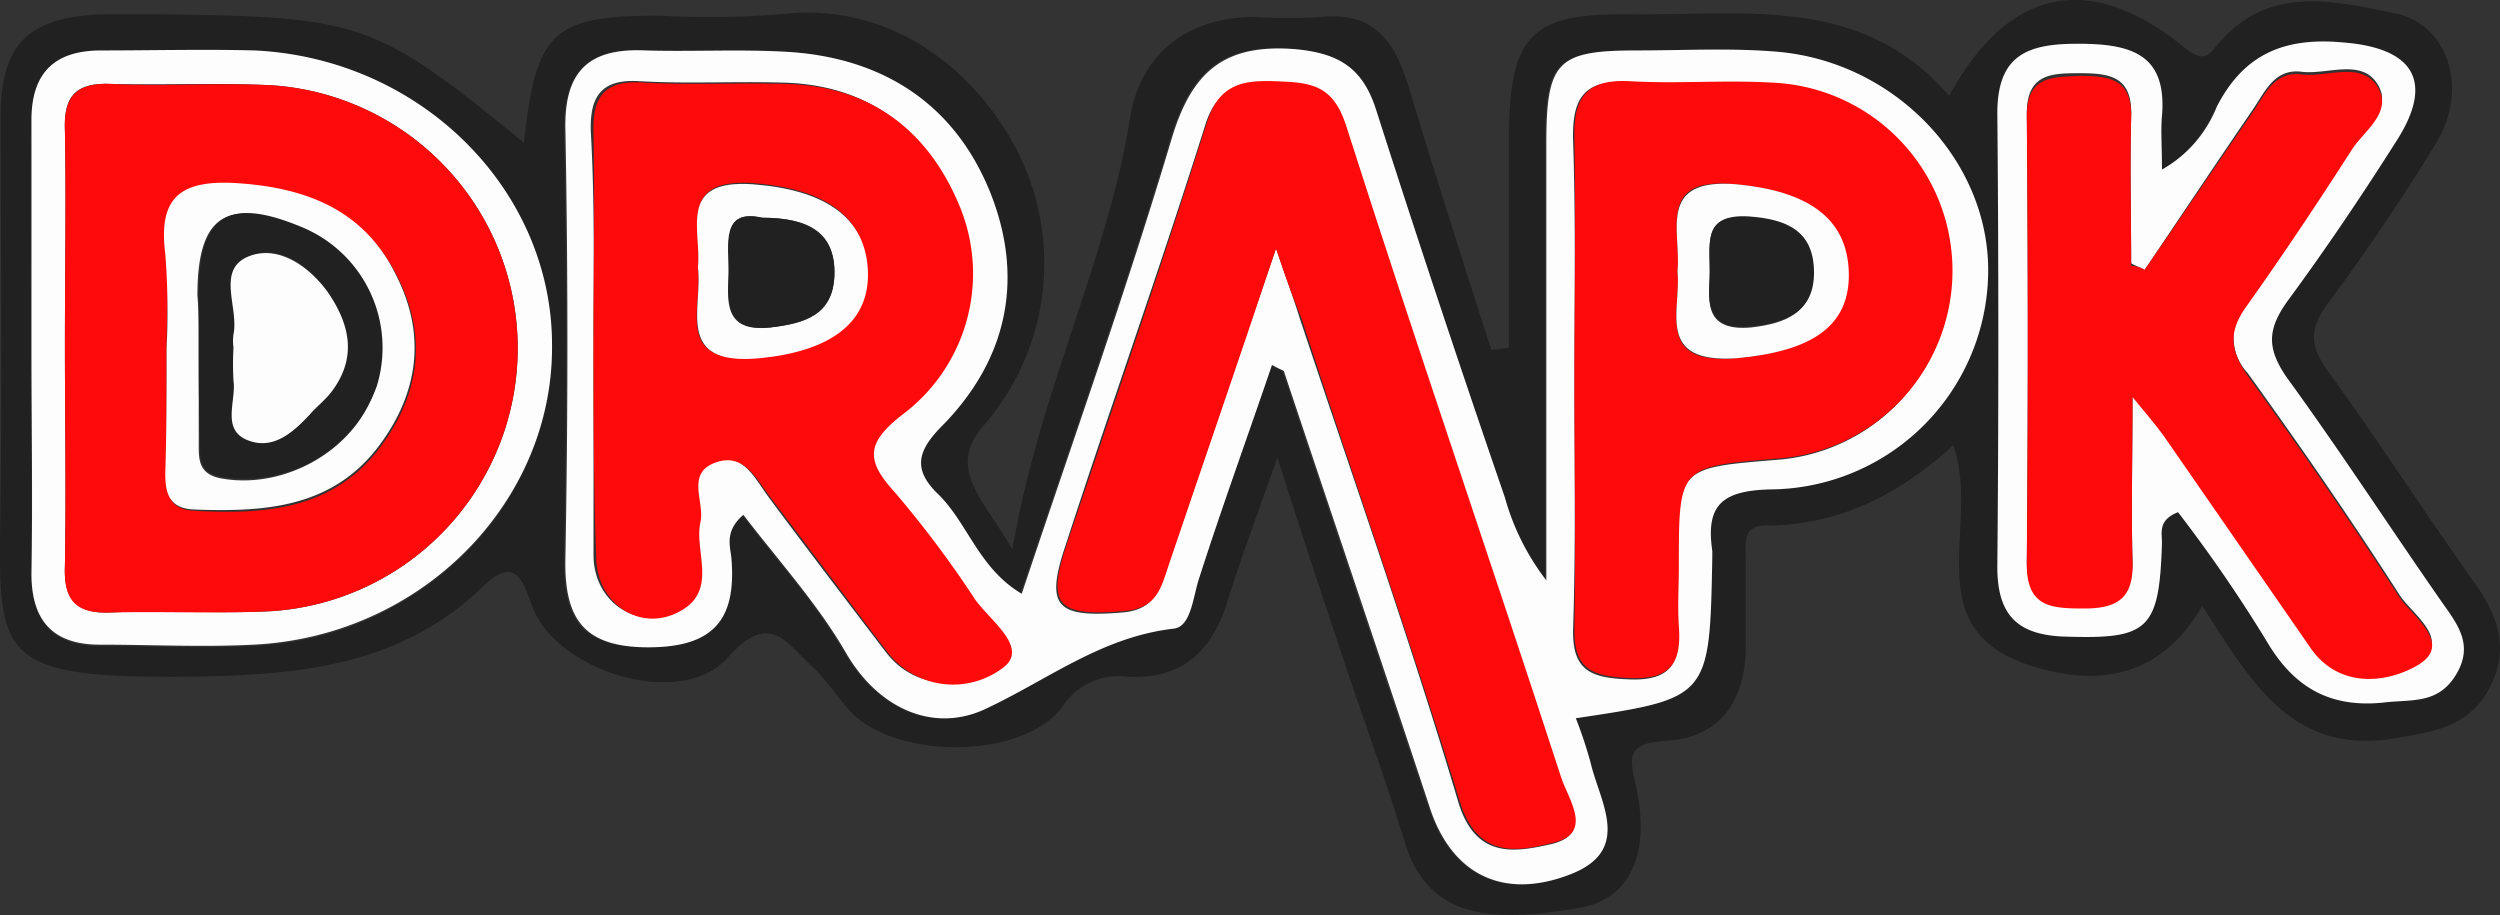
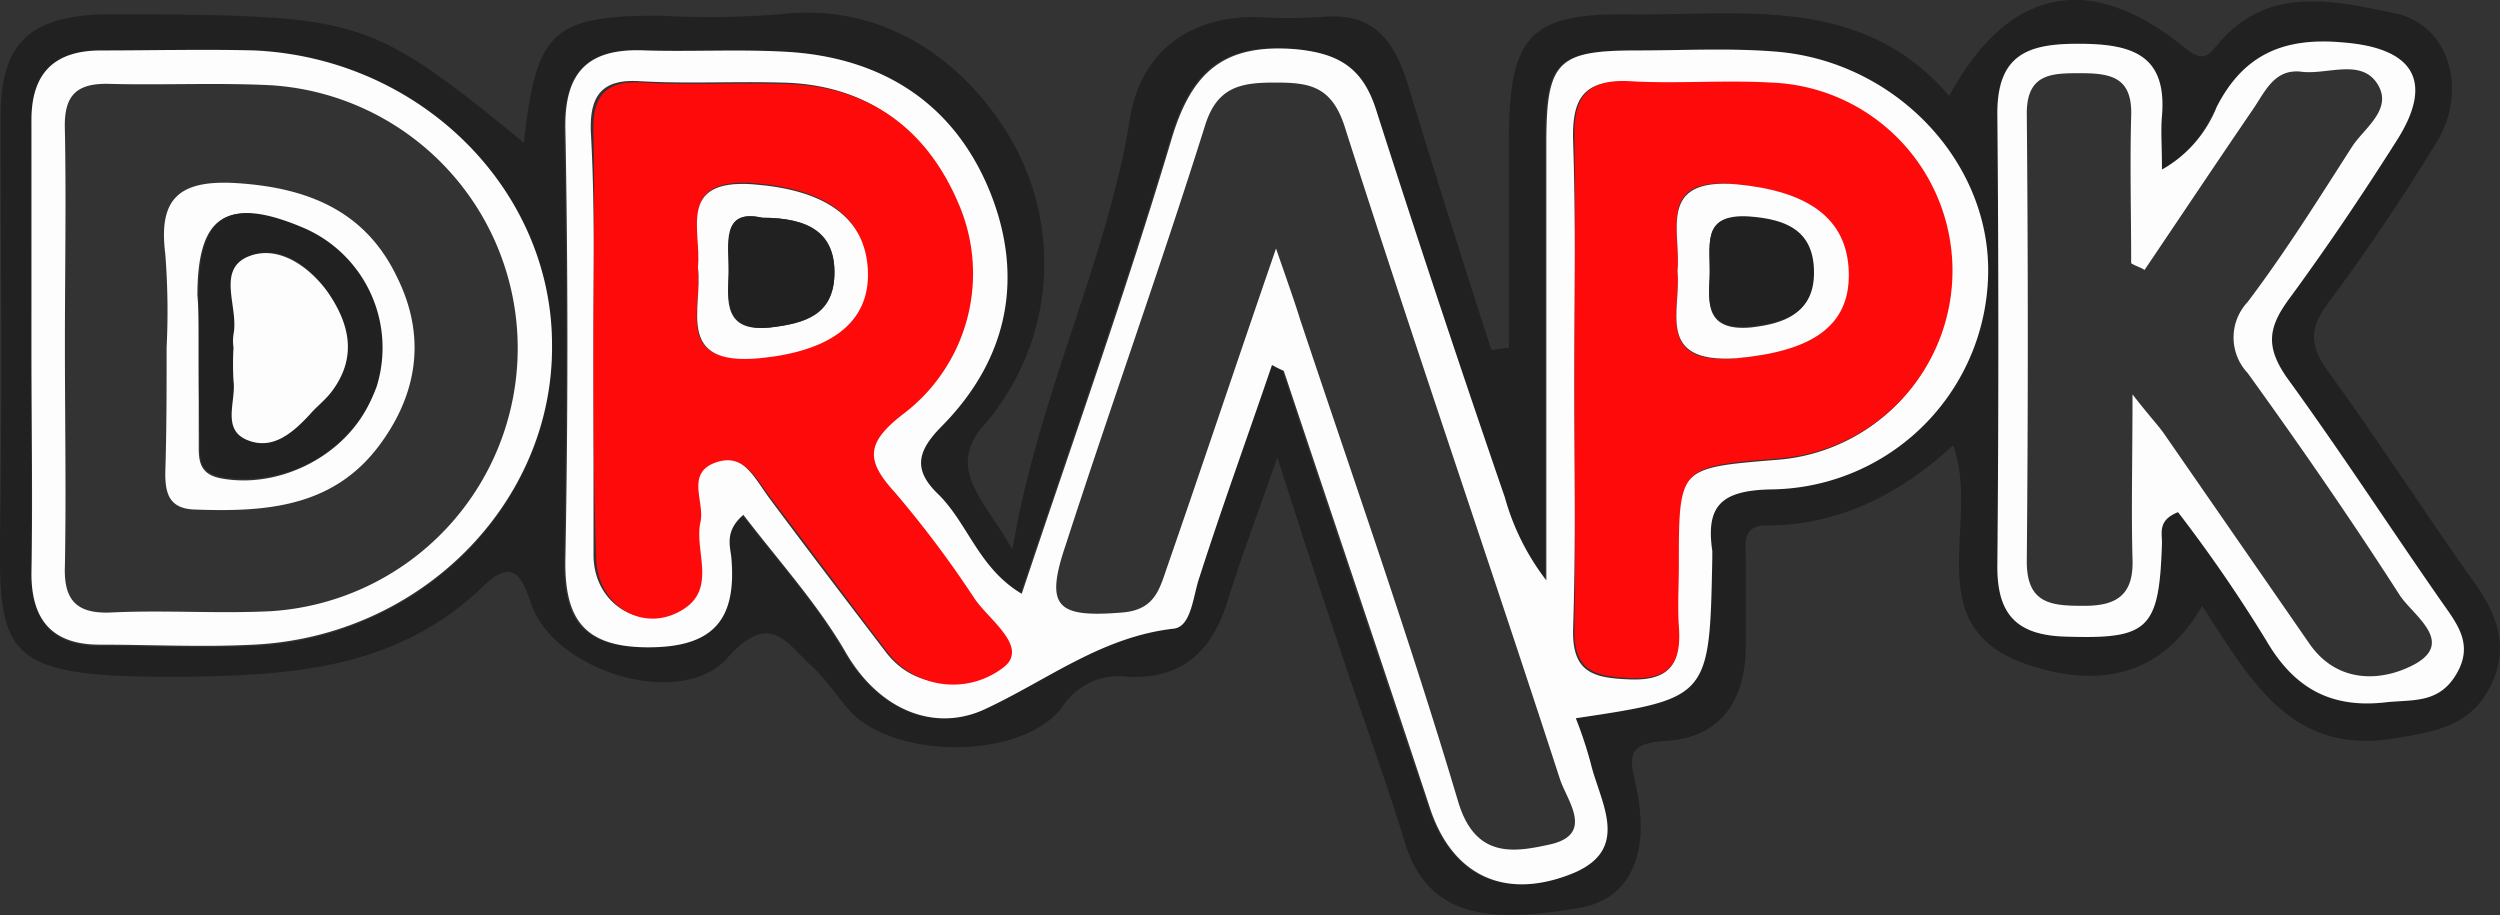
<svg xmlns="http://www.w3.org/2000/svg" id="Vrstva_1" data-name="Vrstva 1" width="186.81" height="68.37" viewBox="0 0 186.81 68.37">
  <rect x="0" y="0" width="186.81" height="68.37" fill="#333333" stroke="none" />
  <defs>
    <style>
      .cls-1 {
        fill: #212121;
      }

      .cls-2 {
        fill: #fdfdfd;
      }

      .cls-3 {
        fill: #fe0a0a;
      }
    </style>
  </defs>
  <title>logo</title>
  <g>
    <path class="cls-1" d="M46.9,87.2c.9-8.3,2.1-9.5,10.1-9.5a67.59,67.59,0,0,0,9-.1c8.3-1,14.4,4.1,17.5,9.7a18.49,18.49,0,0,1-2.4,21.2c-2.6,3.2.3,5.5,2.3,9.1,2-11.8,7.1-21.6,8.8-32.3.8-4.8,4.3-7.5,9.3-7.5a41.7,41.7,0,0,0,5,0c4-.4,5.5,1.9,6.5,5.2,2,6.6,4.1,13.2,6.2,19.7.4-.1.9-.1,1.3-.2v-16c.1-7.4,1.7-9,9.1-8.9,8.4.1,17.3-1.5,23.8,6.1,4.4-8.1,10.5-9.4,17.6-3.6,1.5,1.2,1.8.5,2.6-.4,3.7-4.3,8.6-3.1,13-2.2,4.2.8,5.6,5.8,3.2,9.7q-3.75,6.15-8.1,12c-1.5,2-1.3,3.3.1,5.2,3.7,5.1,7.1,10.4,10.8,15.6,1.8,2.5,2.7,5,1.2,7.9s-4.1,3.3-7.1,3.8c-7.8,1.3-10.8-4.4-14.4-9.9-3.3,5.8-8.5,6-13.3,4.3-8-2.9-3.2-10.5-5.3-16.3-3.9,3.6-8.5,6-14,6-1.8,0-1.5,1.4-1.5,2.5v6.5c0,4.1-1.9,6.9-6.1,7.1-2.8.2-2.6,1.2-2.1,3.4,1.1,5-.4,8.5-4.4,9.1-6.1,1-11.1,1-12.9-5-1.4-4.6-3.1-9.2-4.6-13.7s-3-9-4.9-15c-1.6,4.6-2.8,7.7-3.8,11-1.2,3.6-3.4,5.6-7.4,5.4a5,5,0,0,0-4.9,2.3c-3,3.9-12.4,3.9-15.8.3-1-1.1-1.8-2.4-2.9-3.4-1.9-1.7-3.1-4.2-6.3-.6-3.5,3.9-12.8,1-14.6-3.9-.7-2-1.3-3.7-3.6-1.5-6.3,6.1-14,6.7-22.3,6.8-15,.1-13.9-1.7-13.8-14.4.1-9.2,0-18.3,0-27.5,0-5.4,2.1-7.4,7.6-7.6h4.5C34.7,77.8,35.8,78.1,46.9,87.2Zm78.6,43c10-1.5,10-1.5,10.1-12v-.5c-.5-3.4.8-4.5,4.3-4.6a16.39,16.39,0,0,0,16.3-15.7c.4-8.5-6.7-16.2-15.7-17-3.5-.3-7-.1-10.5-.1-6,0-6.8.8-6.8,7v32.6a19,19,0,0,1-3.1-6.2c-3.2-9.6-6.5-19.2-9.6-28.9-1-3.2-2.8-4.3-6.1-4.6-5.3-.5-7.7,1.7-9.2,6.7-3.4,11.4-7.4,22.6-11.2,34-3.2-1.8-4-5.2-6.2-7.4-2-1.9-1.6-3.3.3-5.2,4.9-5,6.1-11.1,3.5-17.5-2.7-6.6-8.1-10-15.2-10.4-3.5-.2-7,.1-10.5-.1-4.2-.2-6,1.5-6,5.9.2,10.7.2,21.3,0,32-.1,4.6,1.3,6.7,6.2,6.7s6.6-2.2,6.2-6.7c-.1-.9-.5-2,.9-3.2,2.6,3.4,5.5,6.6,7.6,10.2,2.5,4.4,6.7,6.1,10.5,4.3,4.6-2.2,8.7-5.3,14.1-6,1.3-.2,1.4-2.5,1.9-3.9,1.8-5.2,3.6-10.5,5.4-15.8.7.4.9.4.9.5,3.6,10.9,7.3,21.8,10.9,32.6,1.7,5,5.4,6.9,10.4,5,4.8-1.8,2.3-5.4,1.6-8.4A18.59,18.59,0,0,0,125.5,130.2Zm43.8-41c0-1.8-.1-2.9,0-4,.3-4.7-2.5-5.4-6.3-5.4s-6.1.9-6,5.2q.15,16.95,0,33.9c0,3.6,1.6,5.1,5.1,5.2,6.2.1,7-.6,7.2-7,0-.8-.3-1.7,1.2-2.3a108.52,108.52,0,0,1,6.6,9.6c2.1,3.7,4.9,5.1,9,4.6,2-.2,4-.1,5.2-2.1,1.3-2.2,0-3.8-1.1-5.4-3.9-5.6-7.6-11.3-11.6-16.8-1.5-2.1-1.5-3.6.1-5.7,2.9-3.9,5.5-7.9,8.1-11.9,2.9-4.5,1.3-6.9-4-7.4-4.3-.4-7.3.9-9.4,4.8C172.5,86.1,171.7,87.9,169.3,89.2ZM10.1,102.5v17c0,3.5,1.6,5.3,5.1,5.3,3.8,0,7.7.2,11.5,0,12.5-.6,22.4-10.6,22.3-22.4S39.1,81,26.8,80.4c-3.8-.2-7.7,0-11.5,0-3.5,0-5.2,1.7-5.2,5.2C10.2,91.2,10.1,96.8,10.1,102.5Z" transform="translate(-7.75 -76.53)" />
    <path class="cls-2" d="M125.5,130.2a31.43,31.43,0,0,1,1.1,3.3c.7,3,3.2,6.6-1.6,8.4-5,1.9-8.8-.1-10.4-5-3.6-10.9-7.3-21.8-10.9-32.6,0-.1-.2-.1-.9-.5-1.8,5.3-3.7,10.5-5.4,15.8-.5,1.4-.6,3.7-1.9,3.9-5.4.6-9.4,3.8-14.1,6-3.8,1.8-8,.1-10.5-4.3-2.1-3.6-5-6.8-7.6-10.2-1.4,1.2-1,2.3-.9,3.2.4,4.6-1.3,6.7-6.2,6.7s-6.3-2.2-6.2-6.7c.2-10.7.2-21.3,0-32-.1-4.4,1.8-6.1,6-5.9,3.5.1,7-.1,10.5.1,7.1.4,12.5,3.8,15.2,10.4,2.6,6.4,1.4,12.5-3.5,17.5-1.9,1.9-2.3,3.3-.3,5.2,2.2,2.2,3,5.5,6.2,7.4,3.8-11.4,7.8-22.6,11.2-34,1.5-5,3.9-7.1,9.2-6.7,3.3.3,5.1,1.4,6.1,4.6,3.1,9.7,6.3,19.3,9.6,28.9a18.06,18.06,0,0,0,3.1,6.2V87.3c0-6.2.8-7,6.8-7,3.5,0,7-.2,10.5.1,9,.8,16.1,8.5,15.7,17A16.39,16.39,0,0,1,140,113.1c-3.6.1-4.8,1.2-4.3,4.6v.5C135.5,128.7,135.5,128.7,125.5,130.2ZM52.1,102v16c0,3.7,3.6,5.9,6.6,3.9,2.4-1.6.7-4.3,1.2-6.5.3-1.5-1.1-3.6,1.1-4.4s3.1,1.2,4.2,2.7c2.9,3.9,5.8,7.7,8.7,11.5,2.4,3.2,6.3,2.6,8.5,1.2s-.9-3.6-2-5.2a66.76,66.76,0,0,0-6-8c-2.1-2.4-2.1-3.7.6-5.8a13.19,13.19,0,0,0,4.2-15.7c-2.4-5.7-6.8-8.9-13.1-9-3.5-.1-7,.1-10.5-.1-2.9-.2-3.8,1.1-3.7,3.8C52.2,91.7,52.1,96.9,52.1,102Zm51-6.9c.9,2.6,1.4,4,1.8,5.3,4,12,8.2,23.9,11.8,36,1.3,4.4,4.3,3.8,7,3.2,3.2-.8,1.1-3.3.6-4.9-5.3-16.3-10.9-32.5-16.1-48.8-1-3-2.7-3.2-5.2-3.2s-4.3.3-5.2,3.2c-3.3,10.5-7,20.8-10.4,31.3-1.6,4.7-.7,5.5,4.2,5.1,2.5-.2,2.8-1.8,3.4-3.5C97.6,111.3,100.1,103.8,103.1,95.1Zm22.3,9.9c0,6.2.1,12.3-.1,18.5-.1,3.3,1.5,3.7,4.3,3.8,3,.1,3.8-1.3,3.5-3.9-.1-1.5,0-3,0-4.5,0-7.4,0-7.4,7.3-8a14.07,14.07,0,0,0-.4-28.1c-3.5-.2-7,.2-10.5-.1s-4.3,1.3-4.2,4.4C125.5,93.1,125.4,99,125.4,105Z" transform="translate(-7.75 -76.53)" />
    <path class="cls-2" d="M169.3,89.2a9.33,9.33,0,0,0,4.1-4.7c2-3.9,5-5.2,9.4-4.8,5.3.4,6.9,2.9,4,7.4-2.6,4.1-5.3,8.1-8.1,11.9-1.5,2.1-1.6,3.5-.1,5.7,4,5.5,7.7,11.2,11.6,16.8,1.2,1.7,2.4,3.2,1.1,5.4s-3.2,1.9-5.2,2.1c-4.1.5-6.9-1-9-4.6a108.52,108.52,0,0,0-6.6-9.6c-1.5.6-1.2,1.5-1.2,2.3-.2,6.5-1,7.2-7.2,7-3.6-.1-5.1-1.6-5.1-5.2q.15-17,0-33.9c0-4.4,2.3-5.2,6-5.2,3.9,0,6.7.7,6.3,5.4C169.2,86.3,169.3,87.4,169.3,89.2ZM168,96.7c-.3-.2-.7-.3-1-.5,0-3.7-.1-7.3,0-11,.1-2.9-1.5-3.2-3.8-3.2-2.1,0-4,0-4,3,.1,11.2.1,22.3,0,33.5,0,3.2,1.9,3.3,4.3,3.3s3.7-.8,3.6-3.5c-.1-3.7,0-7.4,0-12.3,1.4,1.8,2,2.4,2.4,3l10.8,15.6c2.2,3.2,5.7,2.8,8,1.5,2.9-1.7-.4-3.7-1.3-5.2-3.6-5.6-7.4-11.1-11.3-16.5a3.87,3.87,0,0,1,0-5.3c2.8-3.7,5.3-7.7,7.8-11.6.9-1.4,3.1-2.8,1.9-4.7s-3.7-.7-5.6-.9c-2.1-.3-2.8,1.5-3.7,2.8C173.3,88.8,170.7,92.7,168,96.7Z" transform="translate(-7.75 -76.53)" />
    <path class="cls-2" d="M10.1,102.5v-17c0-3.5,1.7-5.2,5.2-5.2,3.8,0,7.7-.1,11.5,0,12.4.6,22.2,10.4,22.2,22,.1,11.8-9.8,21.8-22.3,22.4-3.8.2-7.7,0-11.5,0-3.5,0-5.1-1.8-5.1-5.3C10.2,113.8,10.1,108.1,10.1,102.5Zm2.5-.2c0,5.5.1,11,0,16.5-.1,2.5.8,3.6,3.4,3.5,4-.2,8,.1,12-.1a19.69,19.69,0,0,0,0-39.3c-4-.2-8,0-12-.1-2.7-.1-3.5,1-3.4,3.5C12.7,91.6,12.6,96.9,12.6,102.3Z" transform="translate(-7.75 -76.53)" />
    <path class="cls-3" d="M52.1,102c0-5.2.1-10.3,0-15.5-.1-2.7.8-4,3.7-3.8,3.5.2,7,0,10.5.1,6.3.1,10.7,3.3,13.1,9a13.16,13.16,0,0,1-4.2,15.7c-2.7,2.1-2.8,3.4-.6,5.8a79.44,79.44,0,0,1,6,8c1.1,1.6,4.2,3.7,2,5.2a6.16,6.16,0,0,1-8.5-1.2c-2.9-3.8-5.8-7.7-8.7-11.5-1.1-1.4-2-3.5-4.2-2.7s-.8,2.9-1.1,4.4c-.5,2.1,1.2,4.9-1.2,6.5-3,2-6.6-.2-6.6-3.9C52.1,112.7,52.1,107.4,52.1,102Zm7.8-5.5c.4,3-1.9,7.4,4.5,6.7,5.3-.5,8.3-2.5,8.1-6.6s-3.3-6-8.6-6.4C58.3,89.9,60.3,93.8,59.9,96.5Z" transform="translate(-7.75 -76.53)" />
-     <path class="cls-3" d="M103.1,95.1c-2.9,8.7-5.5,16.2-8,23.6-.6,1.8-.9,3.3-3.4,3.5-4.9.4-5.8-.4-4.2-5.1,3.5-10.4,7.1-20.8,10.4-31.3.9-3,2.7-3.3,5.2-3.2s4.2.2,5.2,3.2c5.2,16.3,10.8,32.5,16.1,48.8.5,1.6,2.5,4.2-.6,4.9-2.7.7-5.7,1.2-7-3.2-3.7-12.1-7.9-24-11.8-36C104.5,99.1,104,97.8,103.1,95.1Z" transform="translate(-7.75 -76.53)" />
    <path class="cls-3" d="M125.4,105c0-6,.1-12,0-18-.1-3.1.8-4.6,4.2-4.4s7-.1,10.5.1a14.07,14.07,0,0,1,.4,28.1c-7.3.6-7.3.6-7.3,8,0,1.5-.1,3,0,4.5.2,2.6-.5,4-3.5,3.9-2.8-.1-4.4-.5-4.3-3.8C125.5,117.3,125.4,111.2,125.4,105Zm7.7-8.2c.3,2.9-1.7,7,4.3,6.5,5.5-.5,8.4-2.3,8.4-6.4s-3.1-6.1-8.4-6.6C131.5,89.7,133.4,93.8,133.1,96.8Z" transform="translate(-7.75 -76.53)" />
-     <path class="cls-3" d="M168,96.7c2.7-3.9,5.4-7.9,8.1-11.8.9-1.3,1.6-3.1,3.7-2.8,1.9.2,4.4-1,5.6.9s-1,3.3-1.9,4.7c-2.5,3.9-5.1,7.8-7.8,11.6-1.4,1.9-1.4,3.3,0,5.3,3.9,5.4,7.7,10.9,11.3,16.5,1,1.5,4.2,3.6,1.3,5.2-2.3,1.3-5.9,1.7-8-1.5l-10.8-15.6c-.5-.7-1-1.3-2.4-3,0,4.9-.1,8.6,0,12.3.1,2.7-1.1,3.5-3.6,3.5s-4.3-.1-4.3-3.3c.1-11.2.1-22.3,0-33.5,0-3,1.9-2.9,4-3,2.3,0,3.9.3,3.8,3.2-.1,3.6,0,7.3,0,11A1.93,1.93,0,0,1,168,96.7Z" transform="translate(-7.75 -76.53)" />
-     <path class="cls-3" d="M12.6,102.3c0-5.3.1-10.7,0-16-.1-2.5.8-3.6,3.4-3.5,4,.2,8-.1,12,.1a19.69,19.69,0,0,1,0,39.3c-4,.2-8,0-12,.1-2.7.1-3.5-1-3.4-3.5C12.7,113.3,12.6,107.8,12.6,102.3Zm7.6.2V112c0,1.5.2,2.6,2.1,2.7,5.3.3,10.4-.1,13.9-4.8,2.9-3.9,3.5-8.2,1.3-12.6-2.5-5-6.8-6.7-12.2-7-4.2-.2-5.6,1.2-5.1,5.3C20.4,97.8,20.2,100.2,20.2,102.5Z" transform="translate(-7.75 -76.53)" />
    <path class="cls-2" d="M59.9,96.5c.3-2.7-1.6-6.6,4.1-6.2,5.3.4,8.4,2.4,8.6,6.4s-2.9,6.1-8.1,6.6C58.1,103.9,60.3,99.5,59.9,96.5Zm4.8-3.7c-3.1-.7-2.4,2-2.5,4.1s-.4,4.5,3.1,4.1c2.6-.3,4.7-.9,4.8-3.9C70.2,93.9,68.2,92.8,64.7,92.8Z" transform="translate(-7.75 -76.53)" />
    <path class="cls-2" d="M133.1,96.8c.3-2.9-1.6-7,4.4-6.5,5.3.5,8.3,2.5,8.4,6.6s-2.9,5.9-8.4,6.4C131.4,103.7,133.4,99.7,133.1,96.8Zm2.4.5c-.1,1.9-.3,4,3.1,3.7,2.6-.3,4.6-1.1,4.6-4,0-3.1-2-4-4.9-4.2C134.8,92.5,135.6,94.9,135.5,97.3Z" transform="translate(-7.75 -76.53)" />
    <path class="cls-2" d="M20.2,102.5a54.52,54.52,0,0,0-.1-7c-.5-4,.9-5.5,5.1-5.3,5.4.3,9.8,2,12.2,7,2.2,4.4,1.6,8.7-1.3,12.6-3.5,4.7-8.6,5-13.9,4.8-1.8-.1-2.1-1.2-2.1-2.7C20.2,108.8,20.2,105.6,20.2,102.5Zm2.4-.5v7.5c0,1.3-.1,2.5,1.8,2.8,4.7.8,10-2.2,11.4-6.8a9.66,9.66,0,0,0-5.6-11.9c-5.5-2.4-7.7-1-7.7,5C22.6,99.7,22.6,100.8,22.6,102Z" transform="translate(-7.75 -76.53)" />
    <path class="cls-1" d="M64.7,92.8c3.5,0,5.5,1.2,5.4,4.3-.1,2.9-2.2,3.6-4.8,3.9-3.5.3-3.1-2-3.1-4.1S61.6,92.1,64.7,92.8Z" transform="translate(-7.75 -76.53)" />
    <path class="cls-1" d="M135.5,97.3c.1-2.4-.7-4.8,2.9-4.6,2.9.2,4.9,1.1,4.9,4.2,0,2.9-2,3.7-4.6,4C135.3,101.3,135.4,99.2,135.5,97.3Z" transform="translate(-7.75 -76.53)" />
    <path class="cls-1" d="M22.6,102V98.5c0-5.9,2.2-7.3,7.7-5a9.75,9.75,0,0,1,5.6,11.9,10.53,10.53,0,0,1-11.4,6.8c-2-.3-1.8-1.5-1.8-2.8C22.6,107,22.6,104.5,22.6,102Zm2.6.5a20.85,20.85,0,0,0,0,2.5c.3,1.5-1,3.6,1,4.4s3.4-.6,4.7-1.9a14.48,14.48,0,0,0,1.7-1.8c1.9-2.6,1.2-5.1-.4-7.4-1.4-2-3.7-3.6-5.9-2.6-2.4,1-.7,3.8-1.1,5.8A3.35,3.35,0,0,0,25.2,102.5Z" transform="translate(-7.75 -76.53)" />
    <path class="cls-2" d="M25.2,102.5a3.35,3.35,0,0,1,0-1c.4-2-1.3-4.8,1.1-5.8,2.2-.9,4.5.7,5.9,2.6,1.6,2.3,2.3,4.8.4,7.4-.5.7-1.2,1.2-1.7,1.8-1.3,1.4-2.8,2.7-4.7,1.9s-.8-2.9-1-4.4A20.85,20.85,0,0,1,25.2,102.5Z" transform="translate(-7.75 -76.53)" />
  </g>
</svg>